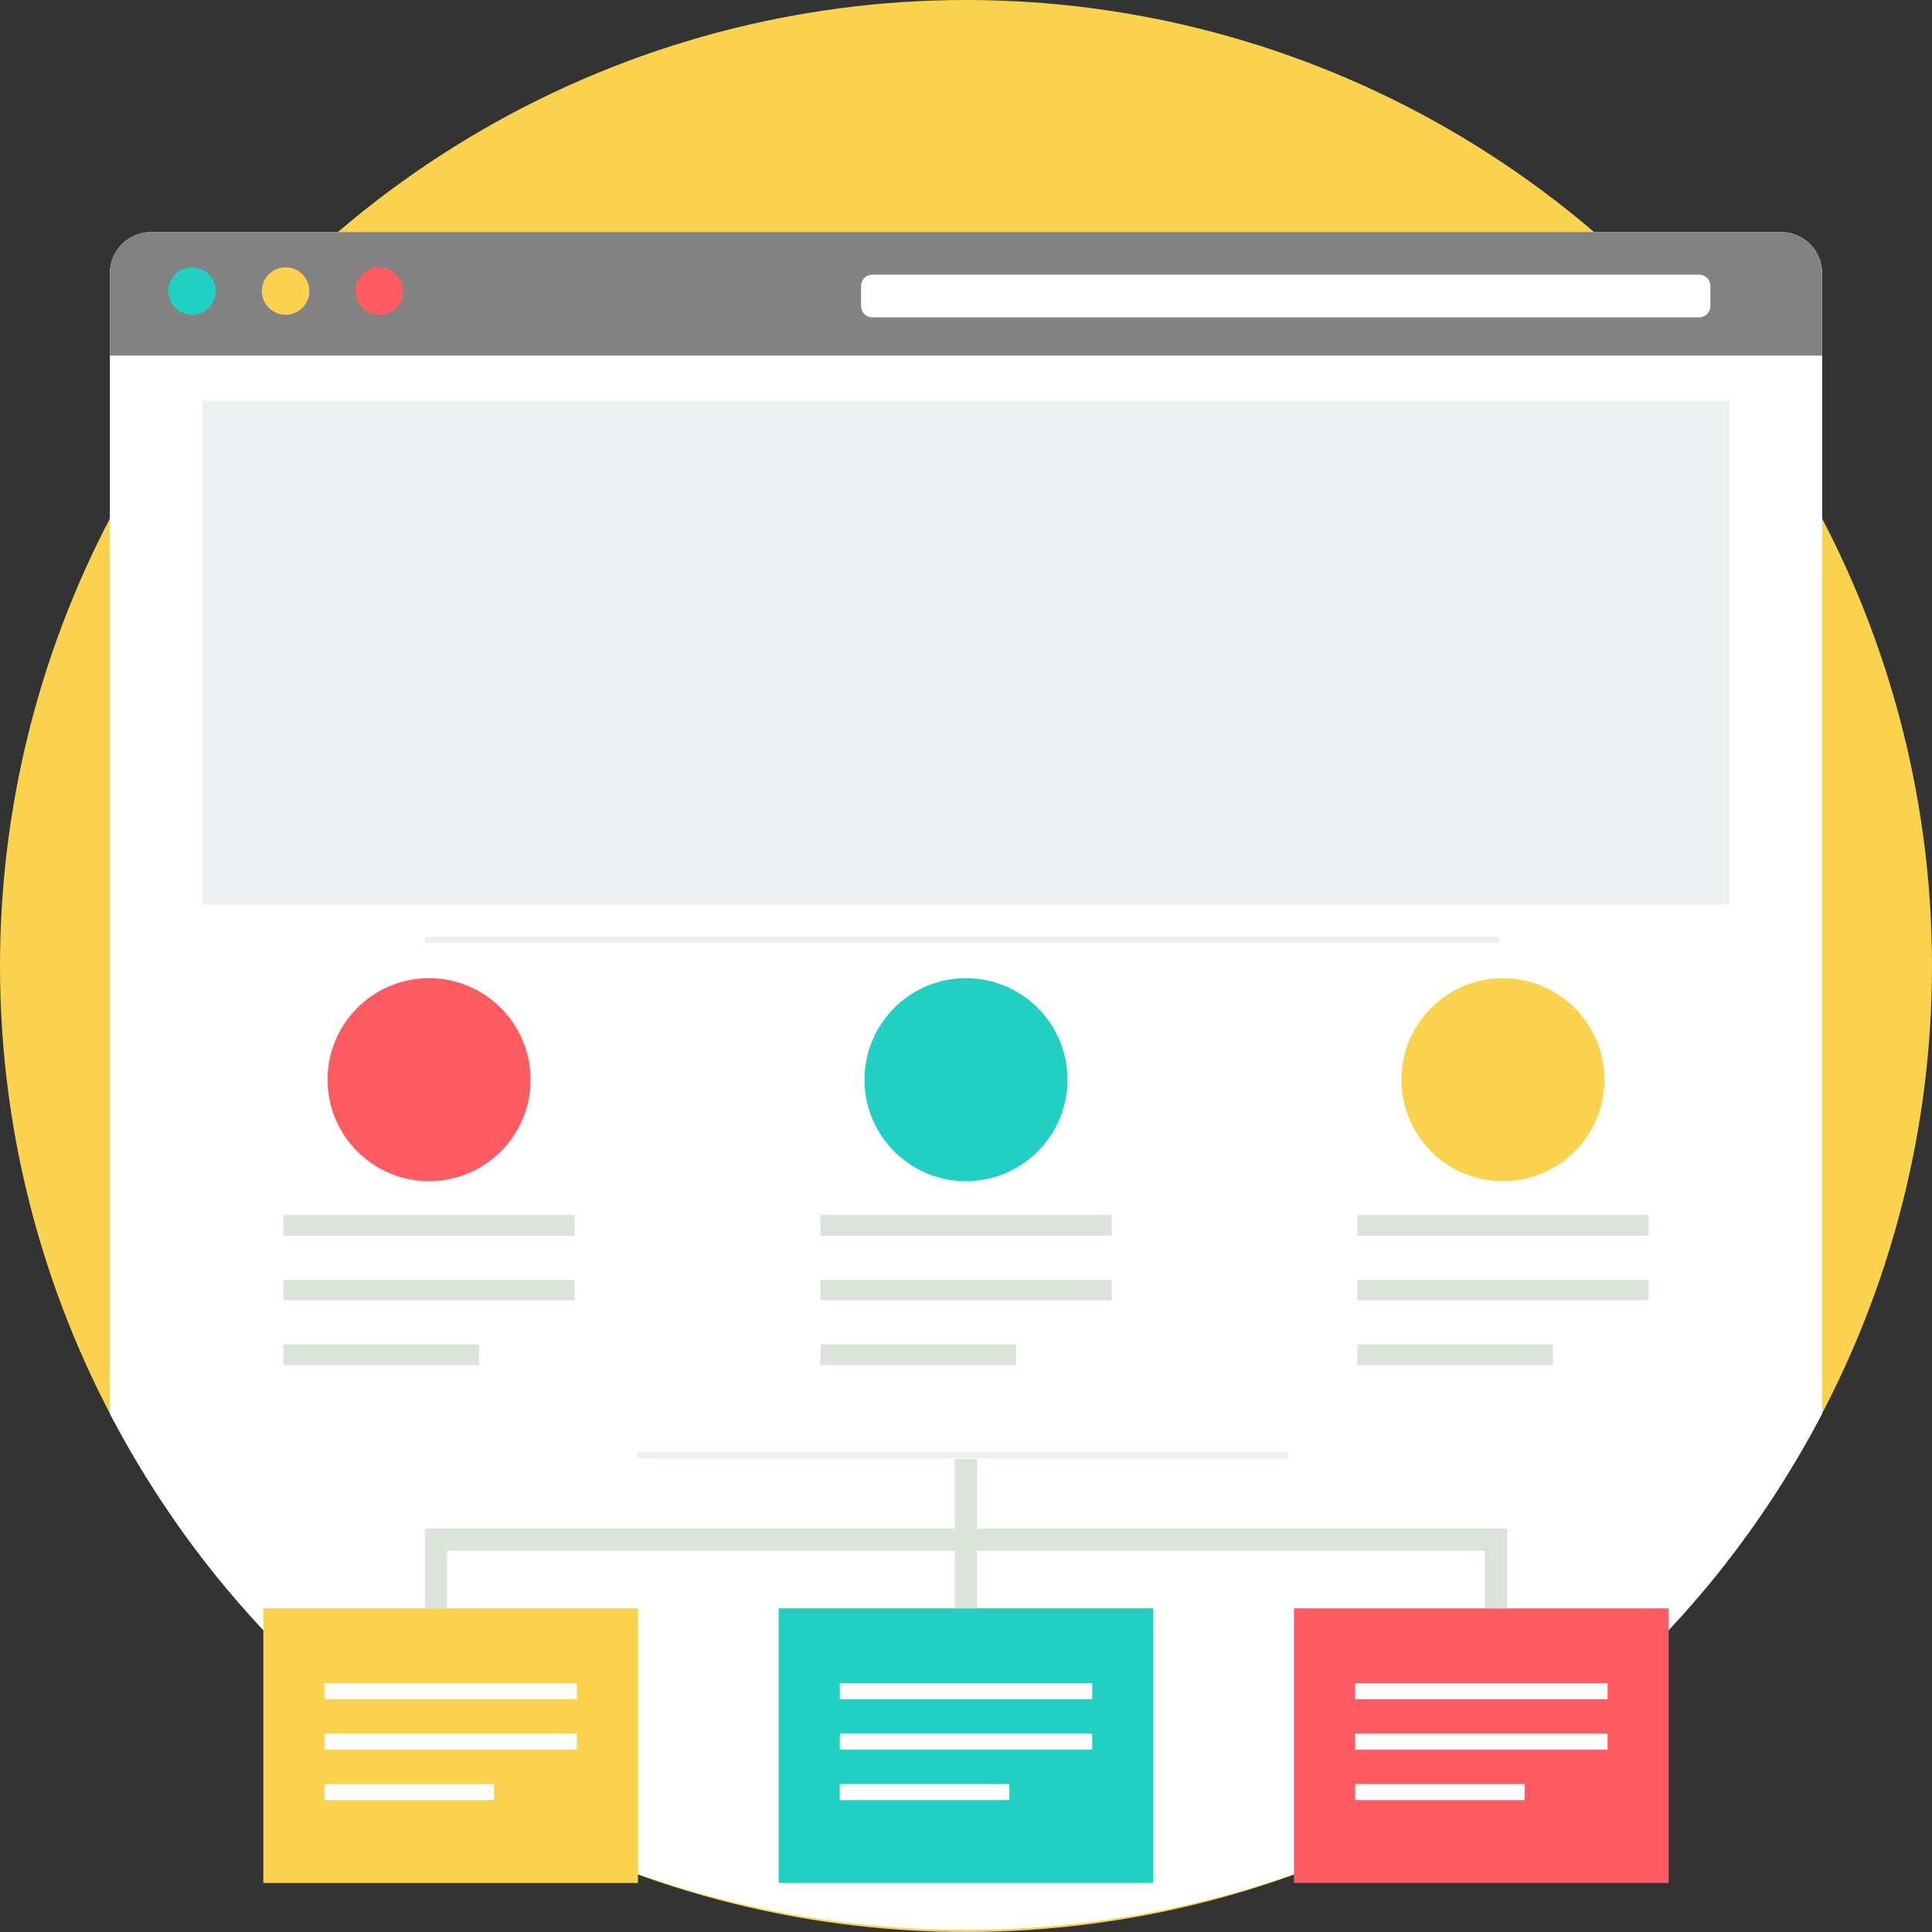
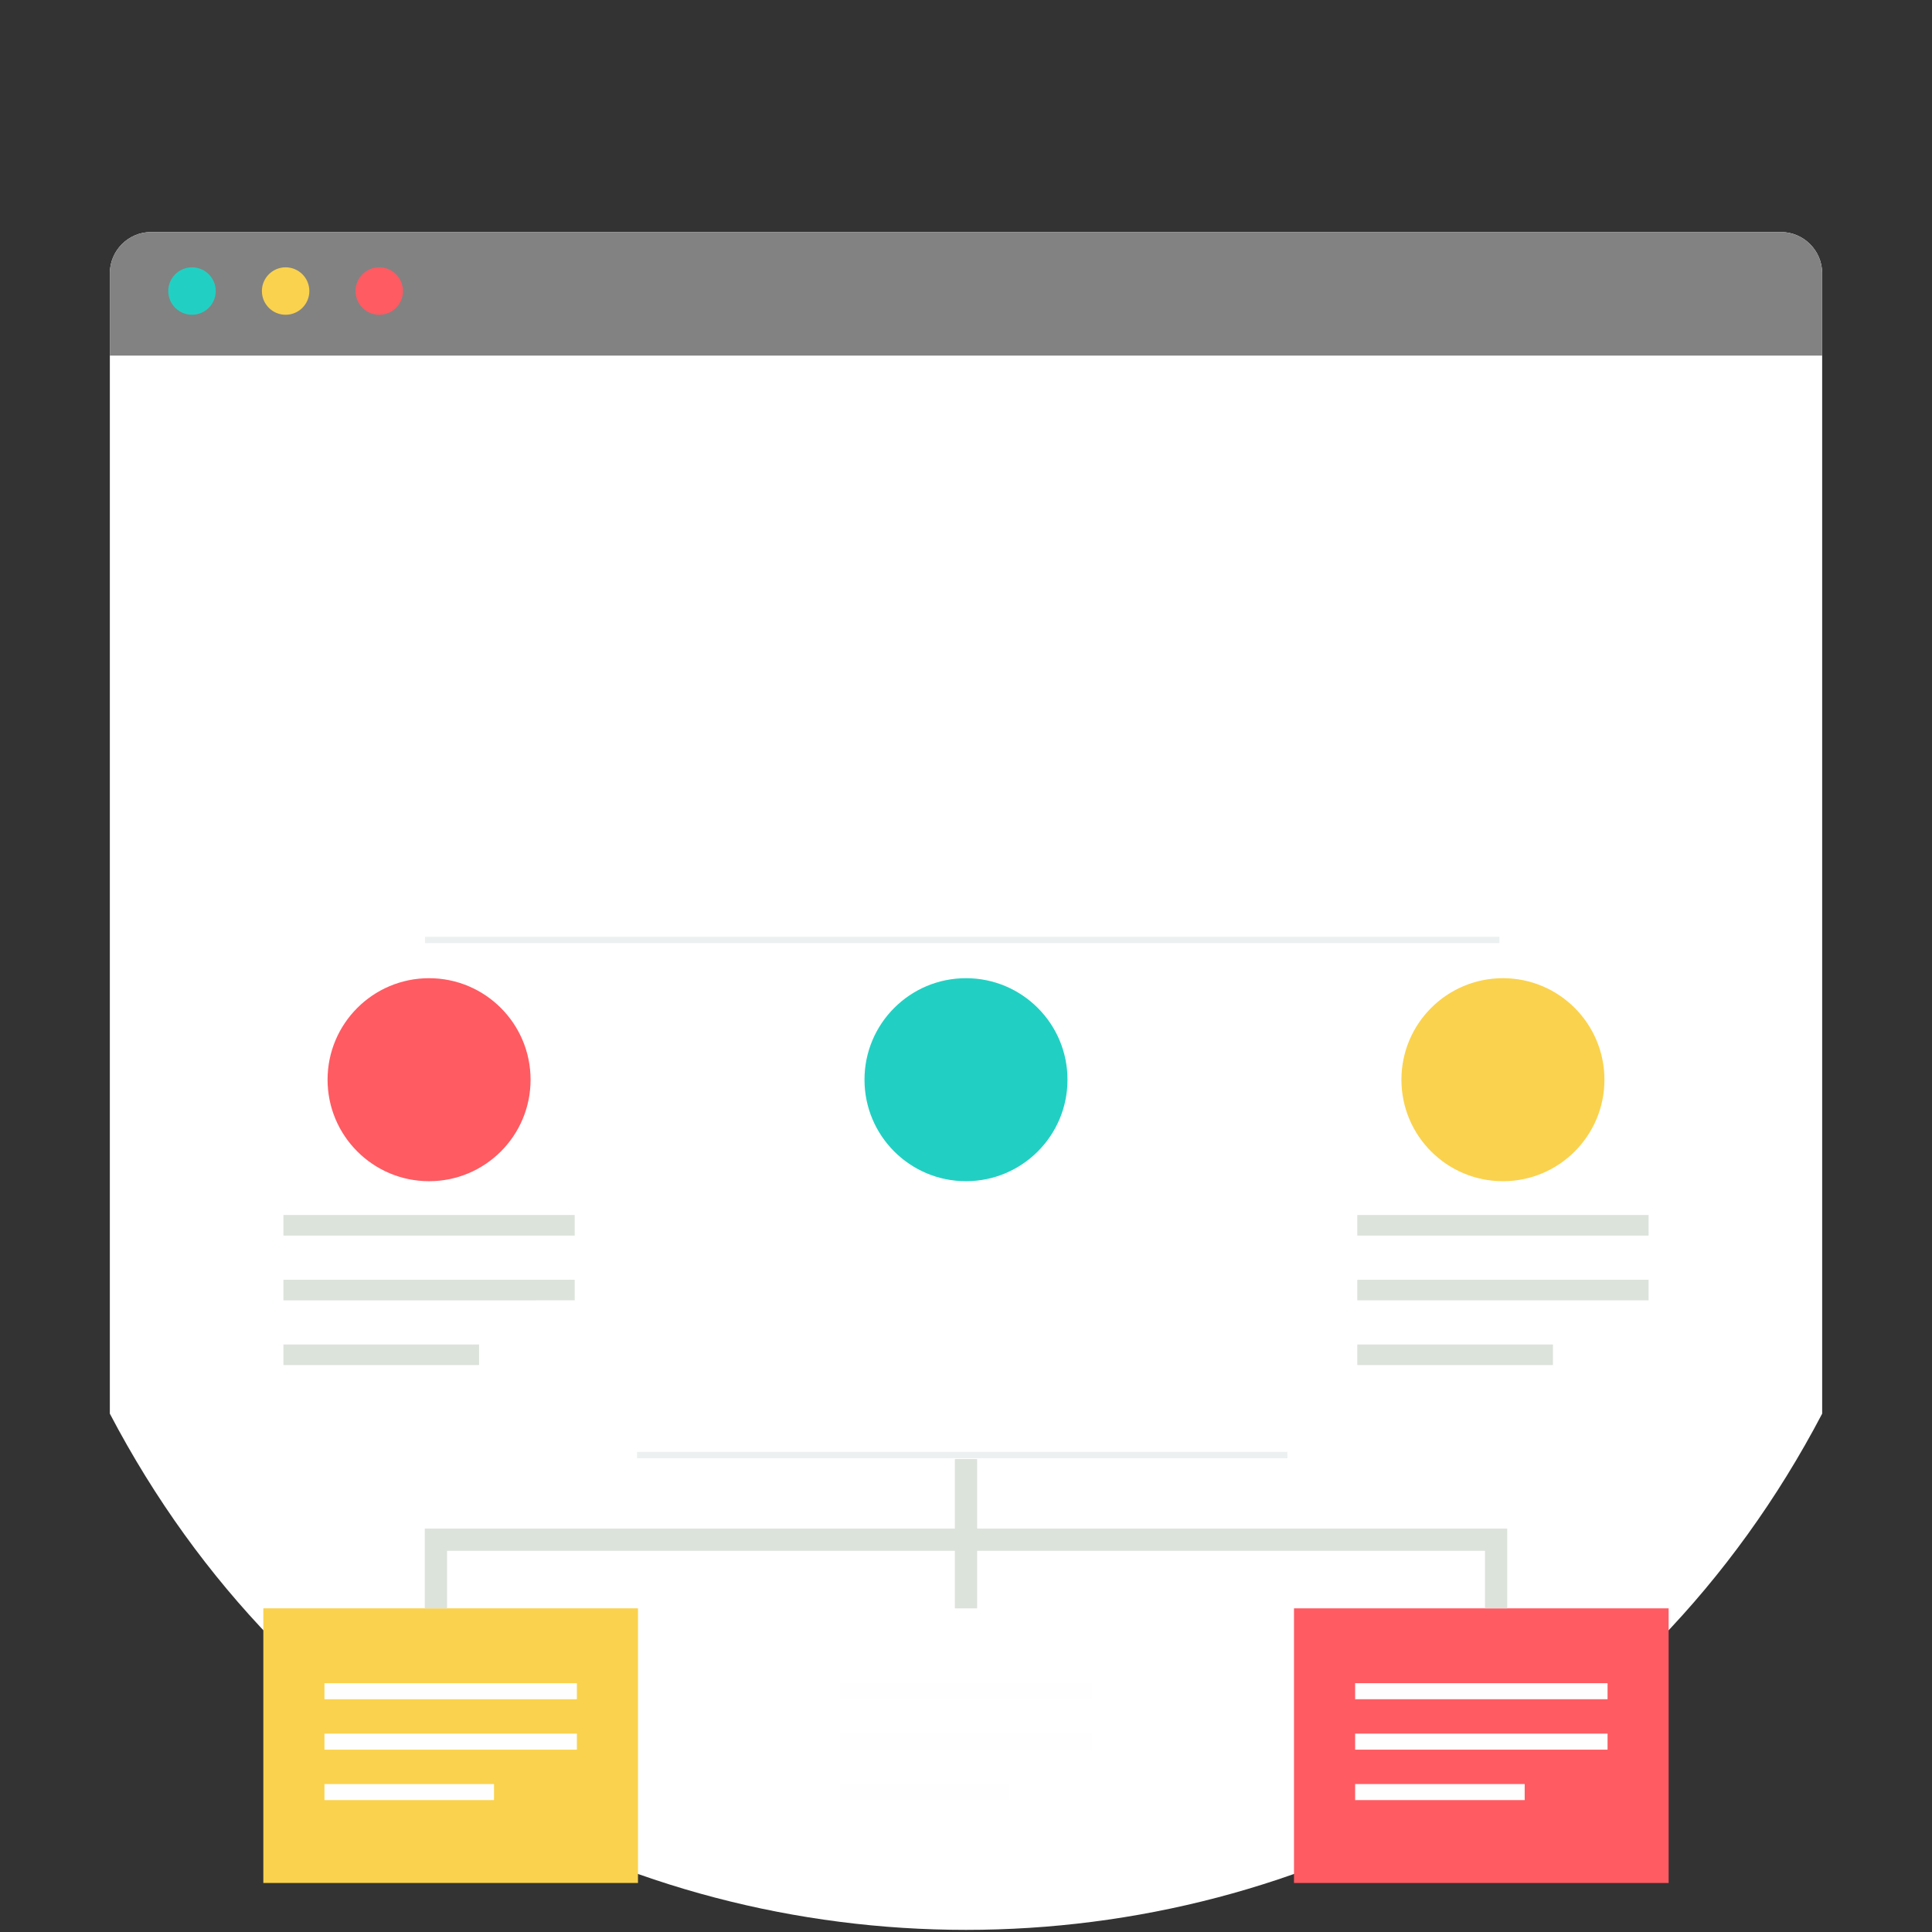
<svg xmlns="http://www.w3.org/2000/svg" version="1.1" id="Layer_1" x="0px" y="0px" viewBox="0 0 512.002 512.002" style="enable-background:new 0 0 512.002 512.002;" xml:space="preserve">
  <rect x="0" y="0" width="512.002" height="512.002" fill="#333333" stroke="none" />
-   <circle style="fill:#FAD24D;" cx="256.001" cy="256.001" r="256.001" />
  <path style="fill:#FFFFFF;" d="M89.572,61.491H422.43h49.549c6.004,0,10.917,4.914,10.917,10.917v64.959v237.268  c-95.572,182.406-358.215,182.406-453.787-0.002V137.369V72.408c0-6.004,4.912-10.917,10.917-10.917h49.549  C89.574,61.491,89.572,61.491,89.572,61.491z" />
  <path style="fill:#828282;" d="M40.023,61.491h431.952c6.004,0,10.917,4.912,10.917,10.917v21.83H29.104v-21.83  c0-6.004,4.912-10.917,10.917-10.917C40.021,61.491,40.023,61.491,40.023,61.491z" />
-   <path style="fill:#FFFFFF;" d="M231.129,72.796h219.203c1.62,0,2.932,1.312,2.932,2.932v5.441c0,1.62-1.312,2.932-2.932,2.932  H231.129c-1.62,0-2.932-1.312-2.932-2.932v-5.441C228.196,74.109,229.51,72.796,231.129,72.796z" />
  <circle style="fill:#21D0C3;" cx="50.882" cy="77.13" r="6.286" />
  <circle style="fill:#FAD24D;" cx="75.692" cy="77.13" r="6.286" />
  <circle style="fill:#FF5B62;" cx="100.504" cy="77.13" r="6.286" />
-   <rect x="53.668" y="106.243" style="fill:#ECF0F1;" width="404.671" height="133.49" />
  <circle style="fill:#FF5B62;" cx="113.708" cy="286.132" r="26.9" />
  <circle style="fill:#21D0C3;" cx="256.001" cy="286.132" r="26.9" />
  <circle style="fill:#FAD24D;" cx="398.294" cy="286.132" r="26.9" />
  <g>
    <path style="fill:#DCE3DB;" d="M75.109,321.993h77.193v5.457H75.109V321.993z M75.109,356.302h51.85v5.457h-51.85V356.302z    M75.109,339.148h77.193v5.457H75.109V339.148z" />
-     <path style="fill:#DCE3DB;" d="M217.404,321.993h77.193v5.457h-77.193L217.404,321.993L217.404,321.993z M217.404,356.302h51.85   v5.457h-51.85L217.404,356.302L217.404,356.302z M217.404,339.148h77.193v5.457h-77.193L217.404,339.148L217.404,339.148z" />
    <path style="fill:#DCE3DB;" d="M359.699,321.993h77.193v5.457h-77.193V321.993z M359.699,356.302h51.85v5.457h-51.85V356.302z    M359.699,339.148h77.193v5.457h-77.193V339.148z" />
  </g>
  <g>
    <rect x="168.811" y="384.77" style="fill:#ECF0F1;" width="172.364" height="1.678" />
    <rect x="112.63" y="248.256" style="fill:#ECF0F1;" width="284.725" height="1.678" />
  </g>
  <rect x="69.786" y="426.229" style="fill:#FAD24D;" width="99.286" height="72.782" />
-   <rect x="206.358" y="426.229" style="fill:#21D0C3;" width="99.286" height="72.782" />
  <rect x="342.922" y="426.229" style="fill:#FF5B62;" width="99.286" height="72.782" />
  <path style="fill:#DCE3DB;" d="M112.578,426.228v-18.191v-2.948h2.948h137.531v-18.433h5.894v18.433h137.531h2.948v2.948v18.191  h-5.893v-15.242H258.95v15.242h-5.894v-15.242H118.472v15.242H112.578z" />
  <g>
    <path style="fill:#FEFEFE;" d="M85.983,446.064h66.896v4.251H85.983V446.064z M85.983,472.795h44.935v4.251H85.983V472.795z    M85.983,459.43h66.896v4.251H85.983V459.43z" />
    <path style="fill:#FEFEFE;" d="M222.554,446.064h66.896v4.251h-66.896V446.064z M222.554,472.795h44.935v4.251h-44.935   L222.554,472.795L222.554,472.795z M222.554,459.43h66.896v4.251h-66.896V459.43z" />
    <path style="fill:#FEFEFE;" d="M359.123,446.064h66.896v4.251h-66.896V446.064z M359.123,472.795h44.935v4.251h-44.935V472.795z    M359.123,459.43h66.896v4.251h-66.896V459.43z" />
  </g>
  <g>
</g>
  <g>
</g>
  <g>
</g>
  <g>
</g>
  <g>
</g>
  <g>
</g>
  <g>
</g>
  <g>
</g>
  <g>
</g>
  <g>
</g>
  <g>
</g>
  <g>
</g>
  <g>
</g>
  <g>
</g>
  <g>
</g>
</svg>